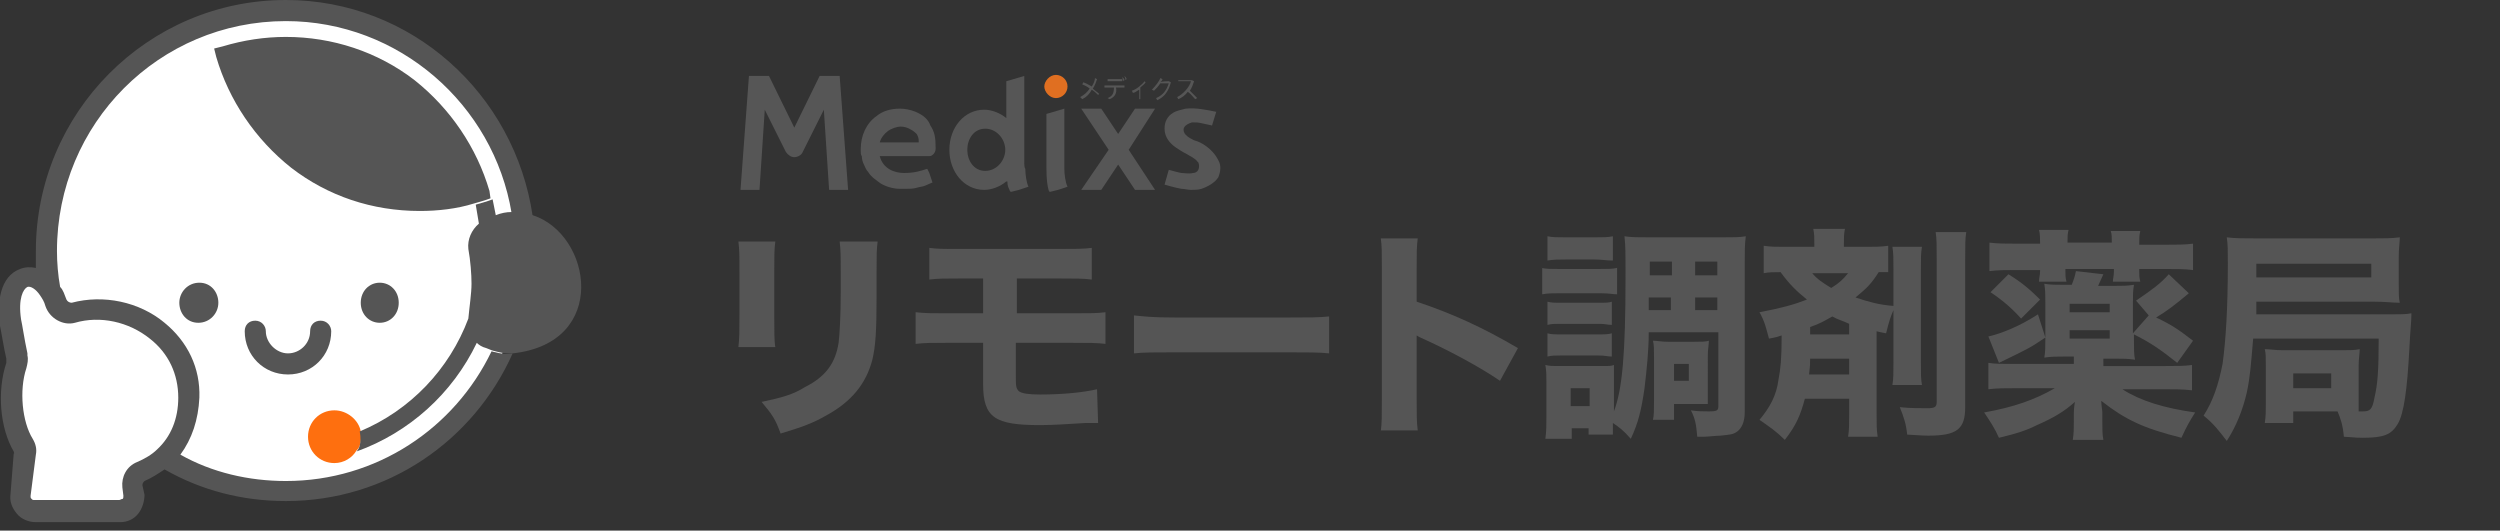
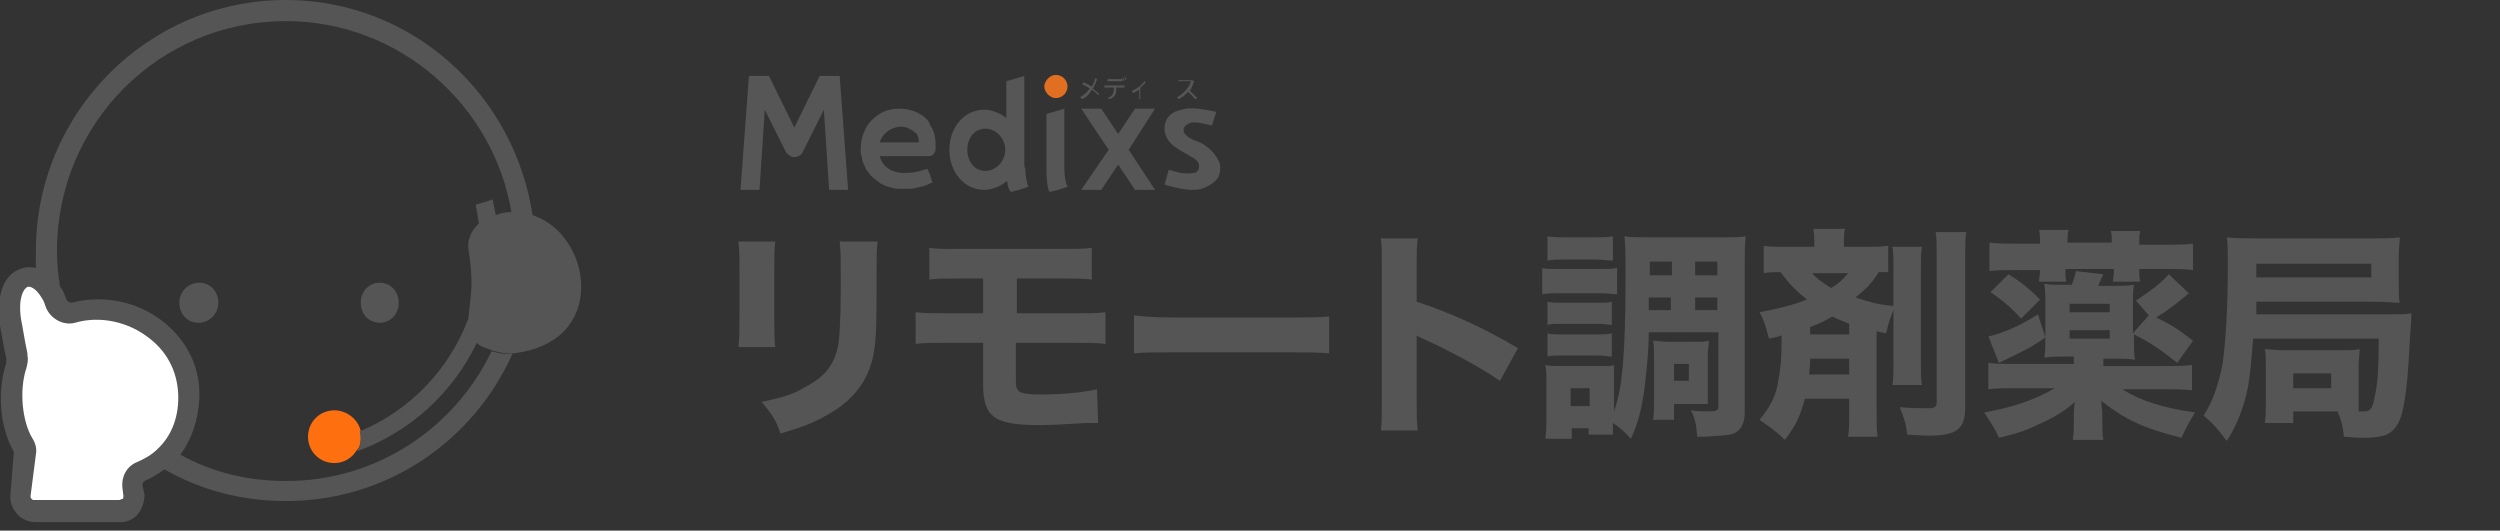
<svg xmlns="http://www.w3.org/2000/svg" xmlns:xlink="http://www.w3.org/1999/xlink" version="1.1" id="_レイヤー_2" x="0px" y="0px" viewBox="0 0 237 50.3" style="enable-background:new 0 0 237 50.3;" xml:space="preserve">
  <rect x="0" y="0" width="237" height="50.3" fill="#333333" stroke="none" />
  <style type="text/css">
	.st0{fill:none;}
	.st1{fill:#5896CF;}
	.st2{clip-path:url(#SVGID_00000154423294568378054260000001800382962011429052_);}
	.st3{clip-path:url(#SVGID_00000029748195787934797710000017108879623779945635_);}
	.st4{fill:#E06F21;}
	.st5{fill:#565656;}
	.st6{enable-background:new    ;}
	.st7{fill:#555555;}
	.st8{fill:#FFFFFF;}
	.st9{fill:#FE6F0F;}
</style>
  <g id="_レイヤー_1-2">
    <polygon points="128.1,25.9 128.1,26 128.1,26  " />
-     <polygon class="st0" points="128,37.1 128,37.1 128,37.1  " />
    <polygon class="st0" points="128,37.1 128,37.1 128,37.1  " />
    <polygon class="st1" points="128,37.1 128,37.1 128,37.1  " />
    <g id="_アートワーク_3">
      <g>
        <defs>
          <rect id="SVGID_1_" x="64.8" y="1.8" width="58.8" height="21.6" />
        </defs>
        <clipPath id="SVGID_00000170248834092507754830000008324351233729194908_">
          <use xlink:href="#SVGID_1_" style="overflow:visible;" />
        </clipPath>
        <g style="clip-path:url(#SVGID_00000170248834092507754830000008324351233729194908_);">
          <g>
            <defs>
              <rect id="SVGID_00000001649716345522118800000005230511382121902740_" x="64.8" y="1.8" width="58.8" height="21.6" />
            </defs>
            <clipPath id="SVGID_00000126301394521138831050000016183322114632289684_">
              <use xlink:href="#SVGID_00000001649716345522118800000005230511382121902740_" style="overflow:visible;" />
            </clipPath>
            <g style="clip-path:url(#SVGID_00000126301394521138831050000016183322114632289684_);">
              <path class="st4" d="M101.2,8.2c0-0.6-0.5-1.1-1.1-1.1S99,7.7,99,8.2s0.5,1.1,1.1,1.1S101.2,8.8,101.2,8.2" />
              <polygon class="st5" points="107.6,10.3 106,12.7 104.4,10.3 102.5,10.3 105.1,14.2 102.5,18 104.4,18 106,15.6 107.6,18         109.5,18 107,14.2 109.5,10.3       " />
              <path class="st5" d="M114.4,13.9c-0.4-0.3-0.8-0.5-1.2-0.6c-0.4-0.2-1-0.5-1-1c0-0.4,0.5-0.6,0.8-0.7c0.4,0,0.6,0,1,0.1        c0.5,0.1,0.9,0.2,0.9,0.2l0.4-1.3c-1-0.2-1.9-0.4-2.9-0.3c-0.4,0.1-0.9,0.2-1.2,0.4c-0.5,0.3-0.8,0.8-0.8,1.5        c0,0.8,0.5,1.4,1.1,1.8c0.3,0.2,0.6,0.4,1,0.6c0.3,0.2,0.8,0.4,1,0.7c0,0,0.1,0.1,0.1,0.1c0.1,0.2,0.1,0.5,0,0.7        c-0.1,0.2-0.3,0.3-0.5,0.3c-0.4,0.1-0.8,0-1.1,0c-0.1,0-1.2-0.3-1.2-0.3l-0.4,1.4c0,0,1,0.3,1.6,0.4c0.3,0,0.6,0.1,0.9,0.1        c0.3,0,0.7,0,1-0.1c0.6-0.2,1.3-0.6,1.6-1.1c0.2-0.5,0.3-1.1,0-1.6C115.2,14.6,114.8,14.2,114.4,13.9" />
              <path class="st5" d="M86.8,10.6c-0.5-0.2-1-0.3-1.5-0.3c-0.8,0-1.6,0.2-2.2,0.7c-1,0.7-1.5,1.9-1.5,3.1c0,0.1,0,0.1,0,0.2v0        c0,0.2,0,0.4,0.1,0.5c0,0.3,0.1,0.6,0.2,0.8c0.1,0.2,0.2,0.5,0.4,0.7c0.3,0.5,0.8,0.8,1.2,1.1c0.5,0.3,1.2,0.5,1.8,0.5        c0.1,0,0.1,0,0.2,0c0.1,0,0.3,0,0.4,0c0.3,0,0.7,0,1-0.1c0.3-0.1,0.6-0.1,0.8-0.2c0.2-0.1,0.5-0.2,0.7-0.3l-0.3-0.9L87.9,16        c-0.6,0.2-1.2,0.4-2.2,0.4c-0.9,0-2-0.4-2.3-1.6H88c0,0,0,0,0,0c0,0,0.1,0,0.1,0c0.2,0,0.3-0.1,0.4-0.2        c0.1-0.1,0.2-0.3,0.2-0.5c0-1.1-0.1-1.6-0.5-2.2C88,11.3,87.5,10.9,86.8,10.6 M86.8,13.5h-3.4c0.1-0.4,0.4-0.8,0.8-1.1        c0.3-0.2,0.8-0.4,1.2-0.4c0.3,0,0.6,0.1,0.8,0.2c0.4,0.2,0.6,0.4,0.7,0.5c0.1,0.2,0.2,0.3,0.2,0.8L86.8,13.5L86.8,13.5z" />
              <path class="st5" d="M79.6,7.2h-1.9l-2.4,4.9l-2.4-4.9h-1.9L70.2,18H72l0.5-7.6l2,4c0.2,0.3,0.5,0.5,0.8,0.5s0.7-0.2,0.8-0.5        l2-4l0.5,7.6h1.8L79.6,7.2L79.6,7.2L79.6,7.2z" />
              <path class="st5" d="M97.1,15.5V7.2l-1.7,0.5v3.5c-0.6-0.5-1.4-0.8-2.1-0.8c-1.9,0-3.3,1.7-3.3,3.8s1.4,3.8,3.3,3.8        c0.7,0,1.5-0.3,2.1-0.8c0,0,0,0,0.1,0c0,0.4,0.1,0.6,0.2,0.8c0,0.1,0.1,0.1,0.1,0.2l0.8-0.2l0.6-0.2l0.3-0.1        c-0.2-0.4-0.3-1.2-0.3-1.7C97.1,15.9,97.1,15.5,97.1,15.5z M93.4,16.2c-1.1,0-1.7-1-1.7-2s0.6-2,1.7-2s1.9,1,1.9,2        S94.5,16.2,93.4,16.2" />
              <path class="st5" d="M100.9,15.5v-5.2l-1.7,0.5v4.7l0,0v0.3c0,1.3,0.1,1.8,0.2,2.2c0,0.1,0.1,0.1,0.1,0.2l0.8-0.2l0.6-0.2        l0.3-0.1c-0.2-0.4-0.3-1.2-0.3-1.7C100.9,16,100.9,15.5,100.9,15.5z" />
              <path class="st5" d="M103.5,8.2c0.2-0.3,0.3-0.6,0.3-0.8l0.2,0.1c-0.1,0.3-0.2,0.6-0.4,0.9c0.2,0.2,0.4,0.3,0.6,0.5L104.1,9        c-0.1-0.1-0.3-0.3-0.6-0.5c-0.2,0.4-0.5,0.7-0.9,0.9l-0.2-0.2c0.4-0.2,0.7-0.5,0.9-0.8c-0.2-0.2-0.5-0.3-0.7-0.4l0.1-0.2        C103,7.9,103.3,8.1,103.5,8.2" />
              <path class="st5" d="M105.2,9.4L105,9.3c0.5-0.2,0.6-0.5,0.6-1h-0.9V8.1h1.9v0.2h-0.8C105.9,8.8,105.7,9.2,105.2,9.4         M106.4,7.7H105V7.5h1.4V7.7z M106.4,7.3c0.1,0.1,0.2,0.2,0.2,0.3l-0.1,0.1C106.5,7.6,106.4,7.5,106.4,7.3L106.4,7.3z         M106.6,7.2c0.1,0.1,0.2,0.2,0.2,0.3l-0.1,0.1C106.7,7.4,106.6,7.3,106.6,7.2L106.6,7.2L106.6,7.2z" />
              <path class="st5" d="M108.2,9.4H108V8.5c-0.2,0.1-0.4,0.3-0.6,0.3l-0.1-0.2c0.4-0.1,1-0.6,1.2-0.9l0.1,0.1        c-0.1,0.2-0.3,0.3-0.5,0.5V9.4L108.2,9.4z" />
-               <path class="st5" d="M110.8,7.7l0.2,0.1c-0.2,0.8-0.6,1.4-1.3,1.7l-0.1-0.2c0.7-0.3,1-0.8,1.2-1.4h-0.8        c-0.2,0.3-0.4,0.5-0.6,0.7l-0.2-0.1c0.3-0.3,0.7-0.8,0.8-1.1l0.2,0.1c0,0.1-0.1,0.2-0.2,0.3C110.1,7.7,110.8,7.7,110.8,7.7z" />
              <path class="st5" d="M113.5,9.3l-0.2,0.1c-0.2-0.2-0.4-0.5-0.7-0.7c-0.2,0.3-0.6,0.6-0.9,0.7l-0.1-0.2c0.6-0.3,1.2-1,1.3-1.5        h-1.2V7.6h1.3l0.2,0.1c-0.1,0.3-0.2,0.6-0.4,0.9C113,8.8,113.3,9.1,113.5,9.3" />
            </g>
          </g>
        </g>
      </g>
    </g>
    <g class="st6">
      <path class="st7" d="M73.5,22.9c-0.1,0.7-0.1,1.5-0.1,2.9v4.2c0,1.3,0,2.4,0.1,2.9H70c0.1-0.8,0.1-1.6,0.1-3v-4.1    c0-1.6,0-2.1-0.1-2.9H73.5z M83.2,22.9c-0.1,0.8-0.1,1.2-0.1,2.8V28c0,3.5-0.1,4.8-0.4,6.1c-0.6,2.3-2,4-4.4,5.3    c-1.2,0.7-2.3,1.1-4.3,1.7c-0.5-1.4-0.8-1.8-1.8-3c1.9-0.4,3-0.7,4.1-1.4c2-1,2.9-2.3,3.2-4.2c0.1-0.8,0.2-2.6,0.2-4.7v-2    c0-1.6,0-2-0.1-2.9H83.2z" />
      <path class="st7" d="M89.7,32.5c-1.3,0-2.1,0-2.9,0.1v-3c1,0.1,1.4,0.1,2.9,0.1h3.5v-3.3h-2.2c-1.6,0-2,0-2.9,0.1v-3    c0.8,0.1,1.2,0.1,3,0.1h9.3c1.6,0,2.3,0,3.1-0.1v3c-0.8-0.1-1.5-0.1-3.1-0.1h-4v3.3h5.3c1.6,0,2.3,0,3.1-0.1v3    c-0.8-0.1-1.6-0.1-3.1-0.1h-5.4v3c0,1.1,0,1.3,0.3,1.6c0.3,0.2,0.9,0.3,2,0.3c2.2,0,4.1-0.2,5.4-0.5l0.1,3.2c-0.1,0-0.3,0-0.3,0    c-0.2,0-0.4,0-0.9,0c-1.6,0.1-3.1,0.2-4.3,0.2c-4.3,0-5.4-0.7-5.4-3.9v-3.9H89.7z" />
      <path class="st7" d="M107.5,29.9c1,0.1,1.7,0.2,3.9,0.2h10.7c2.1,0,2.9,0,3.9-0.1v3.5c-0.8-0.1-2.2-0.1-3.9-0.1h-10.7    c-1.8,0-3.1,0-3.9,0.1V29.9z" />
      <path class="st7" d="M130.9,40.9c0.1-0.8,0.1-1.5,0.1-3V25.4c0-1.5,0-2.1-0.1-2.8h3.5c-0.1,0.8-0.1,1.3-0.1,2.8v3.2    c3.3,1.1,6.2,2.4,9.6,4.4l-1.7,3.1c-1.9-1.3-4.7-2.8-7.1-3.9c-0.4-0.2-0.5-0.2-0.8-0.4v6.1c0,1.4,0,2.1,0.1,2.9H130.9z" />
      <path class="st7" d="M146.1,25.4c0.5,0.1,0.9,0.1,1.7,0.1h3.8c0.9,0,1.2,0,1.7-0.1v2.5c-0.4,0-0.7-0.1-1.6-0.1h-3.8    c-0.7,0-1.2,0-1.7,0.1V25.4z M156.3,31.5c0,1.8-0.2,3.6-0.4,5.3c-0.3,2.1-0.6,3.3-1.3,4.8c-0.7-0.8-1.1-1.1-1.7-1.5    c0,0.5,0,0.7,0,1.1h-2.3v-0.6H149v1h-2.5c0.1-0.7,0.1-1.4,0.1-2.1v-3.3c0-0.7,0-1-0.1-1.6c0.4,0.1,0.6,0.1,1.5,0.1h3.7    c1,0,1,0,1.3-0.1c0,0.4,0,0.6,0,1.5V39c0.8-2.1,1.1-5.5,1.1-12.7c0-2.3,0-3-0.1-3.9c0.7,0.1,1.2,0.1,2.4,0.1h6.8    c1.2,0,1.7,0,2.3-0.1c-0.1,0.8-0.1,1.4-0.1,2.6v14.1c0,0.9-0.3,1.5-0.7,1.8c-0.4,0.3-0.7,0.3-1.6,0.4c-0.4,0-1.2,0.1-1.5,0.1    c-0.1,0-0.4,0-0.7,0c-0.1-1.2-0.2-1.7-0.6-2.5c0.6,0.1,1.2,0.1,1.7,0.1c0.8,0,0.9-0.1,0.9-0.5v-7H156.3z M146.7,28.6    c0.4,0.1,0.6,0.1,1.3,0.1h3.6c0.7,0,0.9,0,1.2-0.1v2.2c-0.4,0-0.6-0.1-1.2-0.1H148c-0.7,0-0.9,0-1.3,0.1V28.6z M146.7,31.6    c0.4,0.1,0.6,0.1,1.3,0.1h3.5c0.7,0,0.9,0,1.3-0.1v2.2c-0.4,0-0.6-0.1-1.3-0.1H148c-0.6,0-0.9,0-1.3,0.1V31.6z M146.7,22.4    c0.5,0.1,0.9,0.1,1.8,0.1h2.6c0.9,0,1.3,0,1.8-0.1v2.3c-0.6,0-1-0.1-1.8-0.1h-2.6c-0.8,0-1.2,0-1.8,0.1V22.4z M148.9,38.5h1.8    v-1.7h-1.8V38.5z M158.4,28.2h-2.1l0,1.2h2.1V28.2z M156.4,24.8v1.3h2.1v-1.3H156.4z M161.9,37.2c0,0.6,0,0.9,0,1.1    c-0.1,0-0.2,0-0.4,0c-0.6,0-0.9,0-1,0h-1.8v1.5h-2c0.1-0.4,0.1-1,0.1-1.8v-4.2c0-0.7,0-1.1-0.1-1.5c0.4,0,0.8,0.1,1.4,0.1h2.5    c0.7,0,1.1,0,1.4-0.1c0,0.4-0.1,0.8-0.1,1.4V37.2z M158.7,36.1h1.4v-1.6h-1.4V36.1z M160.7,26.1h2.1v-1.3h-2.1V26.1z M162.8,29.4    v-1.2h-2.1v1.2H162.8z" />
      <path class="st7" d="M171.1,37.8c-0.4,1.5-0.8,2.5-1.9,3.9c-0.8-0.8-1.4-1.2-2.4-1.9c1-1.2,1.6-2.3,1.8-3.8    c0.2-1.1,0.3-1.9,0.3-4.2c-0.3,0.1-0.6,0.2-1.2,0.3c-0.3-1.1-0.4-1.6-0.9-2.5c2.1-0.4,3.2-0.7,4.5-1.2c-1-0.8-1.7-1.5-2.5-2.6    c-0.7,0-1.1,0-1.6,0.1v-2.6c0.7,0.1,1.1,0.1,2,0.1h2.8v-0.2c0-0.7,0-1-0.1-1.5h3c-0.1,0.5-0.1,0.8-0.1,1.5v0.2h2.1    c0.9,0,1.4,0,2.1-0.1v2.5c-0.4,0-0.5,0-0.9,0c-0.7,1.1-1.1,1.5-2.2,2.4c1.2,0.4,2.2,0.7,3.6,0.8v-3.4c0-1.1,0-1.6-0.1-2.2h2.8    c-0.1,0.6-0.1,1.1-0.1,2.1v8.8c0,1.2,0,1.6,0.1,2.2h-2.8c0.1-0.6,0.1-1.1,0.1-2.2v-4.9c-0.3,0.7-0.4,1-0.7,2.2    c-0.4-0.1-0.6-0.1-0.9-0.2v7.8c0,1.1,0,1.5,0.1,2.2h-2.8c0.1-0.7,0.1-1,0.1-2.1v-1.5H171.1z M171.6,34c0,0.6,0,0.6-0.1,1.5h3.8V34    H171.6z M175.3,31.6v-0.9c-0.6-0.3-1.1-0.4-1.6-0.7c-0.7,0.4-1.2,0.7-2.1,1v0.7H175.3z M171.8,25.9c0.5,0.6,1,0.9,1.8,1.4    c0.8-0.5,1.1-0.8,1.6-1.4H171.8z M186.4,22c-0.1,0.6-0.1,1.2-0.1,2.6v14c0,2.1-0.8,2.7-3.5,2.7c-0.3,0-0.4,0-2-0.1    c-0.1-1-0.3-1.6-0.7-2.6c0.9,0.1,2,0.1,2.6,0.1c0.7,0,0.9-0.1,0.9-0.6V24.6c0-1.3,0-2-0.1-2.6H186.4z" />
      <path class="st7" d="M199.3,34.7h6c1.1,0,1.8,0,2.5-0.1V37c-0.9-0.1-1.6-0.1-2.7-0.1h-3.9c1.7,1.1,4,1.8,6.9,2.2    c-0.5,0.8-0.8,1.3-1.3,2.4c-3.6-0.9-5.3-1.7-7.6-3.5c0,0.4,0.1,0.9,0.1,1.1v0.8c0,0.8,0,1.3,0.1,1.8h-2.9c0.1-0.6,0.1-1.1,0.1-1.8    v-0.7c0-0.1,0-0.5,0.1-1.1c-1,0.9-2,1.5-3.6,2.2c-1,0.5-1.9,0.8-3.6,1.2c-0.4-0.9-0.8-1.5-1.4-2.4c2.8-0.5,4.8-1.2,6.7-2.3h-3.6    c-1.1,0-1.9,0-2.7,0.1v-2.5c0.6,0.1,1.3,0.1,2.4,0.1h5.7v-0.7h-0.9c-0.8,0-1.2,0-1.9,0.1c0.1-0.5,0.1-1.1,0.1-1.8v-3.4    c0-0.7,0-1.2-0.1-1.8c0.6,0.1,1,0.1,1.9,0.1h0.7c0.2-0.5,0.3-0.8,0.4-1.3l2.6,0.3c-0.2,0.4-0.3,0.7-0.5,1.1h1.5    c0.9,0,1.2,0,1.9-0.1c-0.1,0.6-0.1,1-0.1,1.8v2.8l1.5-1.7l-1.2-1.4c1.6-1.1,2.3-1.6,3.1-2.5l1.9,1.8c-1.3,1.1-2.1,1.7-3.1,2.3    c1.5,0.7,2.2,1.2,3.5,2.2l-1.5,2.1c-1.5-1.2-2.5-1.9-4.1-2.7v0.6c0,0.8,0,1.3,0.1,1.8c-0.7-0.1-1.1-0.1-1.9-0.1h-1.1V34.7z     M193.9,32c-1.5,1-1.5,1-4.4,2.4l-1-2.5c1.3-0.3,3-1,4.7-2.1L193.9,32z M193.4,23c0-0.4,0-0.8-0.1-1.2h2.8    c-0.1,0.4-0.1,0.6-0.1,1.1v0.1h4.2V23c0-0.5,0-0.8-0.1-1.1h2.8c-0.1,0.4-0.1,0.7-0.1,1.2v0.1h2.5c1.1,0,1.8,0,2.6-0.1v2.5    c-0.8-0.1-1.5-0.1-2.5-0.1h-2.6v0.2c0,0.4,0,0.6,0.1,1h-2.6c0-0.3,0.1-0.5,0.1-1v-0.2h-4.6v0.2c0,0.4,0,0.6,0.1,1h-2.6    c0-0.4,0.1-0.6,0.1-1v-0.1h-2.3c-1,0-1.7,0-2.5,0.1V23c0.8,0.1,1.5,0.1,2.6,0.1h2.2V23z M190.4,26c1.3,0.8,2.1,1.5,3,2.4l-1.8,1.8    c-0.8-0.9-1.7-1.7-2.9-2.5L190.4,26z M200,29.6v-0.8h-3.8v0.8H200z M196.2,32.1h3.8v-0.8h-3.8V32.1z" />
      <path class="st7" d="M223.6,37.6c0,0.8,0,1.1,0,1.4c0.2,0,0.3,0,0.4,0c0.7,0,0.9-0.2,1.1-1.3c0.3-1.3,0.4-2.5,0.4-5.6h-11.9    c-0.2,2.4-0.3,3.7-0.6,5.1c-0.4,1.7-1,3.2-1.9,4.6c-0.7-0.9-1.2-1.6-2.2-2.4c0.9-1.4,1.4-2.9,1.8-4.9c0.3-2.2,0.5-5.2,0.5-9.5    c0-1.3,0-1.8-0.1-2.5c0.8,0.1,1.6,0.1,2.9,0.1h10.9c1.1,0,1.8,0,2.6-0.1c0,0.5-0.1,1-0.1,1.9v2.5c0,0.9,0,1.4,0.1,1.8    c-0.7,0-1.3-0.1-2.4-0.1h-11.2l0,1.2h12.7c1,0,1.5,0,2-0.1c0,0.1,0,0.2,0,0.2c0,0.5-0.1,1.3-0.2,3.3c-0.2,3.7-0.5,6-1.1,7    s-1.3,1.3-3.3,1.3c-0.3,0-0.6,0-1.8-0.1c-0.1-1.1-0.3-1.7-0.6-2.4h-4.2v1.1h-2.7c0.1-0.6,0.1-1.1,0.1-1.7v-3.8    c0-0.8,0-1.1-0.1-1.5c0.5,0,0.9,0.1,1.7,0.1h5.7c0.8,0,1.1,0,1.6-0.1c0,0.4-0.1,0.9-0.1,1.6V37.6z M224.8,26.3V25h-10.9v1.3H224.8    z M217.4,36.8h3.6v-1.4h-3.6V36.8z" />
    </g>
-     <circle class="st8" cx="27.3" cy="23.6" r="22.6" />
    <path class="st7" d="M46.6,33.3L46.6,33.3c-3.5,7.3-10.9,12.3-19.5,12.3c-3.5,0-7-0.8-10-2.5c1.1-1.5,1.7-3.3,1.8-5.4   c0.1-2.8-1.1-5.3-3.3-7.1c-2.4-2-5.8-2.7-8.8-1.9c-0.2,0-0.4-0.1-0.5-0.3c-0.2-0.5-0.3-0.9-0.6-1.2c-0.2-1.1-0.3-2.3-0.3-3.4   C5.4,11.7,15.1,2,27.1,2c10.7,0,19.7,7.9,21.4,18.2c0,0,1.5,0.1,2,0.3C48.8,8.9,39,0,27.1,0C14,0,3.4,10.7,3.4,23.8   c0,0.5,0,1.1,0,1.6c-0.5-0.1-1-0.1-1.5,0.1c-1.9,0.7-2.2,3.2-1.9,5.2c0,0.1,0,0.1,0,0.2c0.1,0.4,0.4,2.3,0.6,3.1l0,0.2   c0,0.1,0,0.1,0,0.2c-0.9,2.7-0.6,6.2,0.7,8.4c0,0.1,0.1,0.2,0,0.2L1,46.8c-0.1,0.7,0.1,1.3,0.6,1.9c0.4,0.5,1.1,0.8,1.8,0.8h8   c0.7,0,1.3-0.3,1.7-0.8s0.6-1.2,0.6-1.8L13.5,46c0-0.2,0.1-0.3,0.2-0.4c0.7-0.3,1.3-0.7,1.9-1.1c3.5,2,7.4,3,11.5,3   c9.6,0,17.8-5.7,21.5-14C47.8,33.7,46.6,33.3,46.6,33.3L46.6,33.3z" />
    <path class="st7" d="M20.7,28.7c0,1-0.8,1.9-1.9,1.9S17,29.7,17,28.7s0.8-1.9,1.9-1.9S20.7,27.7,20.7,28.7z" />
-     <path class="st7" d="M31.4,31.4c0-0.5-0.4-1-1-1s-1,0.4-1,1c0,1.2-1,2.1-2.1,2.1s-2.1-1-2.1-2.1c0-0.5-0.4-1-1-1s-1,0.4-1,1   c0,2.3,1.8,4.1,4.1,4.1S31.4,33.7,31.4,31.4C31.4,31.4,31.4,31.4,31.4,31.4z" />
    <path class="st7" d="M36,30.6c1,0,1.8-0.8,1.8-1.9S37,26.8,36,26.8s-1.8,0.8-1.8,1.9S35,30.6,36,30.6z" />
-     <path class="st7" d="M46.4,18.1c-1.2-4.1-3.7-7.8-7.1-10.5c-3.5-2.7-7.8-4.1-12.2-4.1c-2,0-4,0.3-6,0.9l-0.8,0.2l0.2,0.8   c1.2,4.1,3.7,7.8,7.1,10.5c3.5,2.7,7.7,4.1,12.2,4.1c1.7,0,3.5-0.2,5.1-0.7c1.1-0.3,1.6-0.5,1.6-0.5v0L46.4,18.1L46.4,18.1z" />
    <path class="st8" d="M14.2,32.1c-2-1.6-4.7-2.2-7.1-1.5C6,30.9,4.7,30.2,4.3,29c-0.1-0.4-0.3-0.7-0.5-1c-0.4-0.6-0.9-0.9-1.2-0.8   c-0.4,0.2-0.9,1.1-0.6,3.1c0,0,0,0,0,0c0.1,0.4,0.3,1.8,0.6,3.2l0,0.2c0.1,0.4,0,0.8-0.1,1.2C1.8,37,2.1,40,3.1,41.6   c0.3,0.5,0.4,1,0.3,1.5l-0.5,3.9c0,0.2,0,0.2,0.1,0.3s0.1,0.1,0.3,0.1h8c0.1,0,0.2-0.1,0.3-0.1s0.1-0.2,0.1-0.3l-0.1-0.8   c-0.1-1,0.4-2,1.4-2.4c0.7-0.3,1.4-0.7,1.9-1.2c1.3-1.2,2-2.9,2-4.9v0C16.9,35.5,16,33.5,14.2,32.1L14.2,32.1L14.2,32.1z" />
    <path class="st9" d="M34.2,40.9c-0.2-1.1-1.3-2-2.5-2c-1.4,0-2.5,1.1-2.5,2.5s1.1,2.5,2.5,2.5c0.9,0,1.7-0.5,2.1-1.2   C34.4,42.2,34.2,40.9,34.2,40.9L34.2,40.9z" />
    <path class="st7" d="M50.5,20.4c-0.5-0.2-2-0.3-2-0.3c-0.5,0-1,0.1-1.5,0.3c-0.1-0.5-0.2-1-0.3-1.5c0,0-0.5,0.2-1.6,0.5   c0.1,0.6,0.2,1.2,0.3,1.8c-0.7,0.6-1.1,1.5-1,2.4c0.2,1.1,0.3,2.4,0.3,3.3s-0.2,2.2-0.3,3.3c-1.8,4.8-5.5,8.7-10.3,10.7   c0,0,0.3,1.3-0.3,1.9c5-1.8,9.1-5.5,11.4-10.3c0.2,0.2,0.5,0.4,0.9,0.5c0.2,0.1,0.3,0.1,0.5,0.2l0,0l0,0c0,0,1.2,0.4,2,0.3   c0,0,0,0,0,0l0,0C57.8,32.5,56.1,22.2,50.5,20.4z" />
  </g>
</svg>